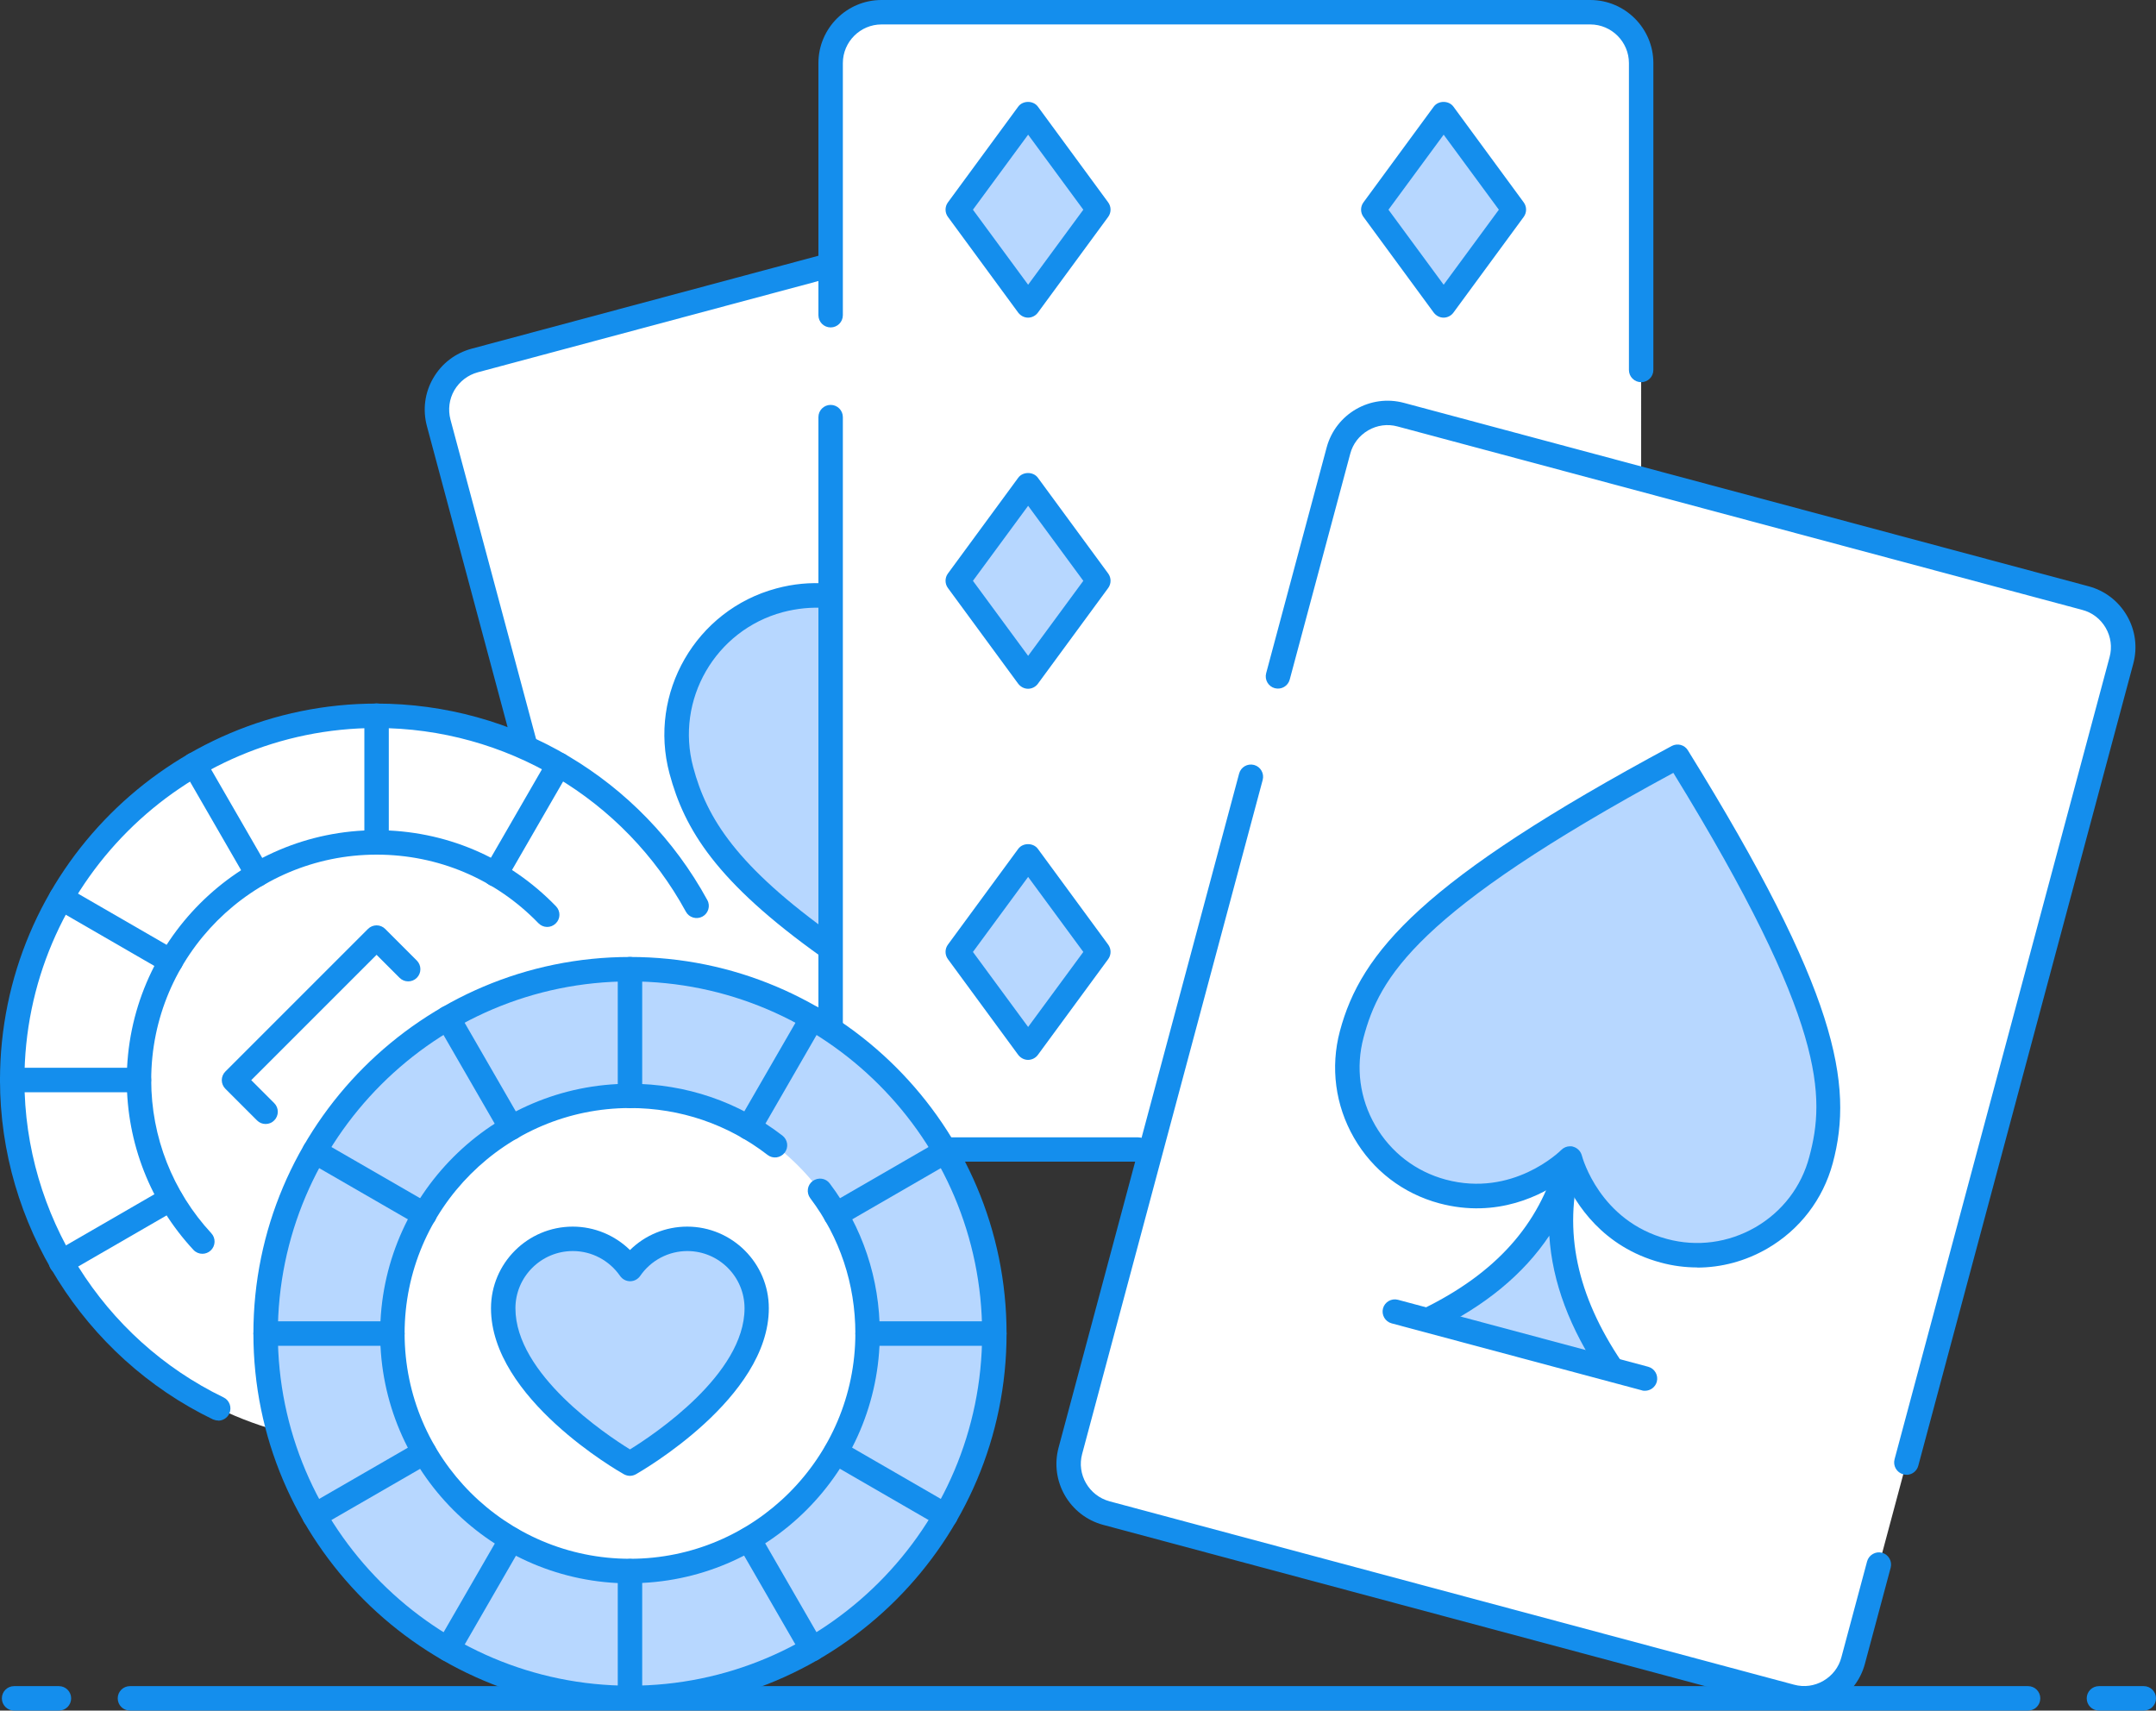
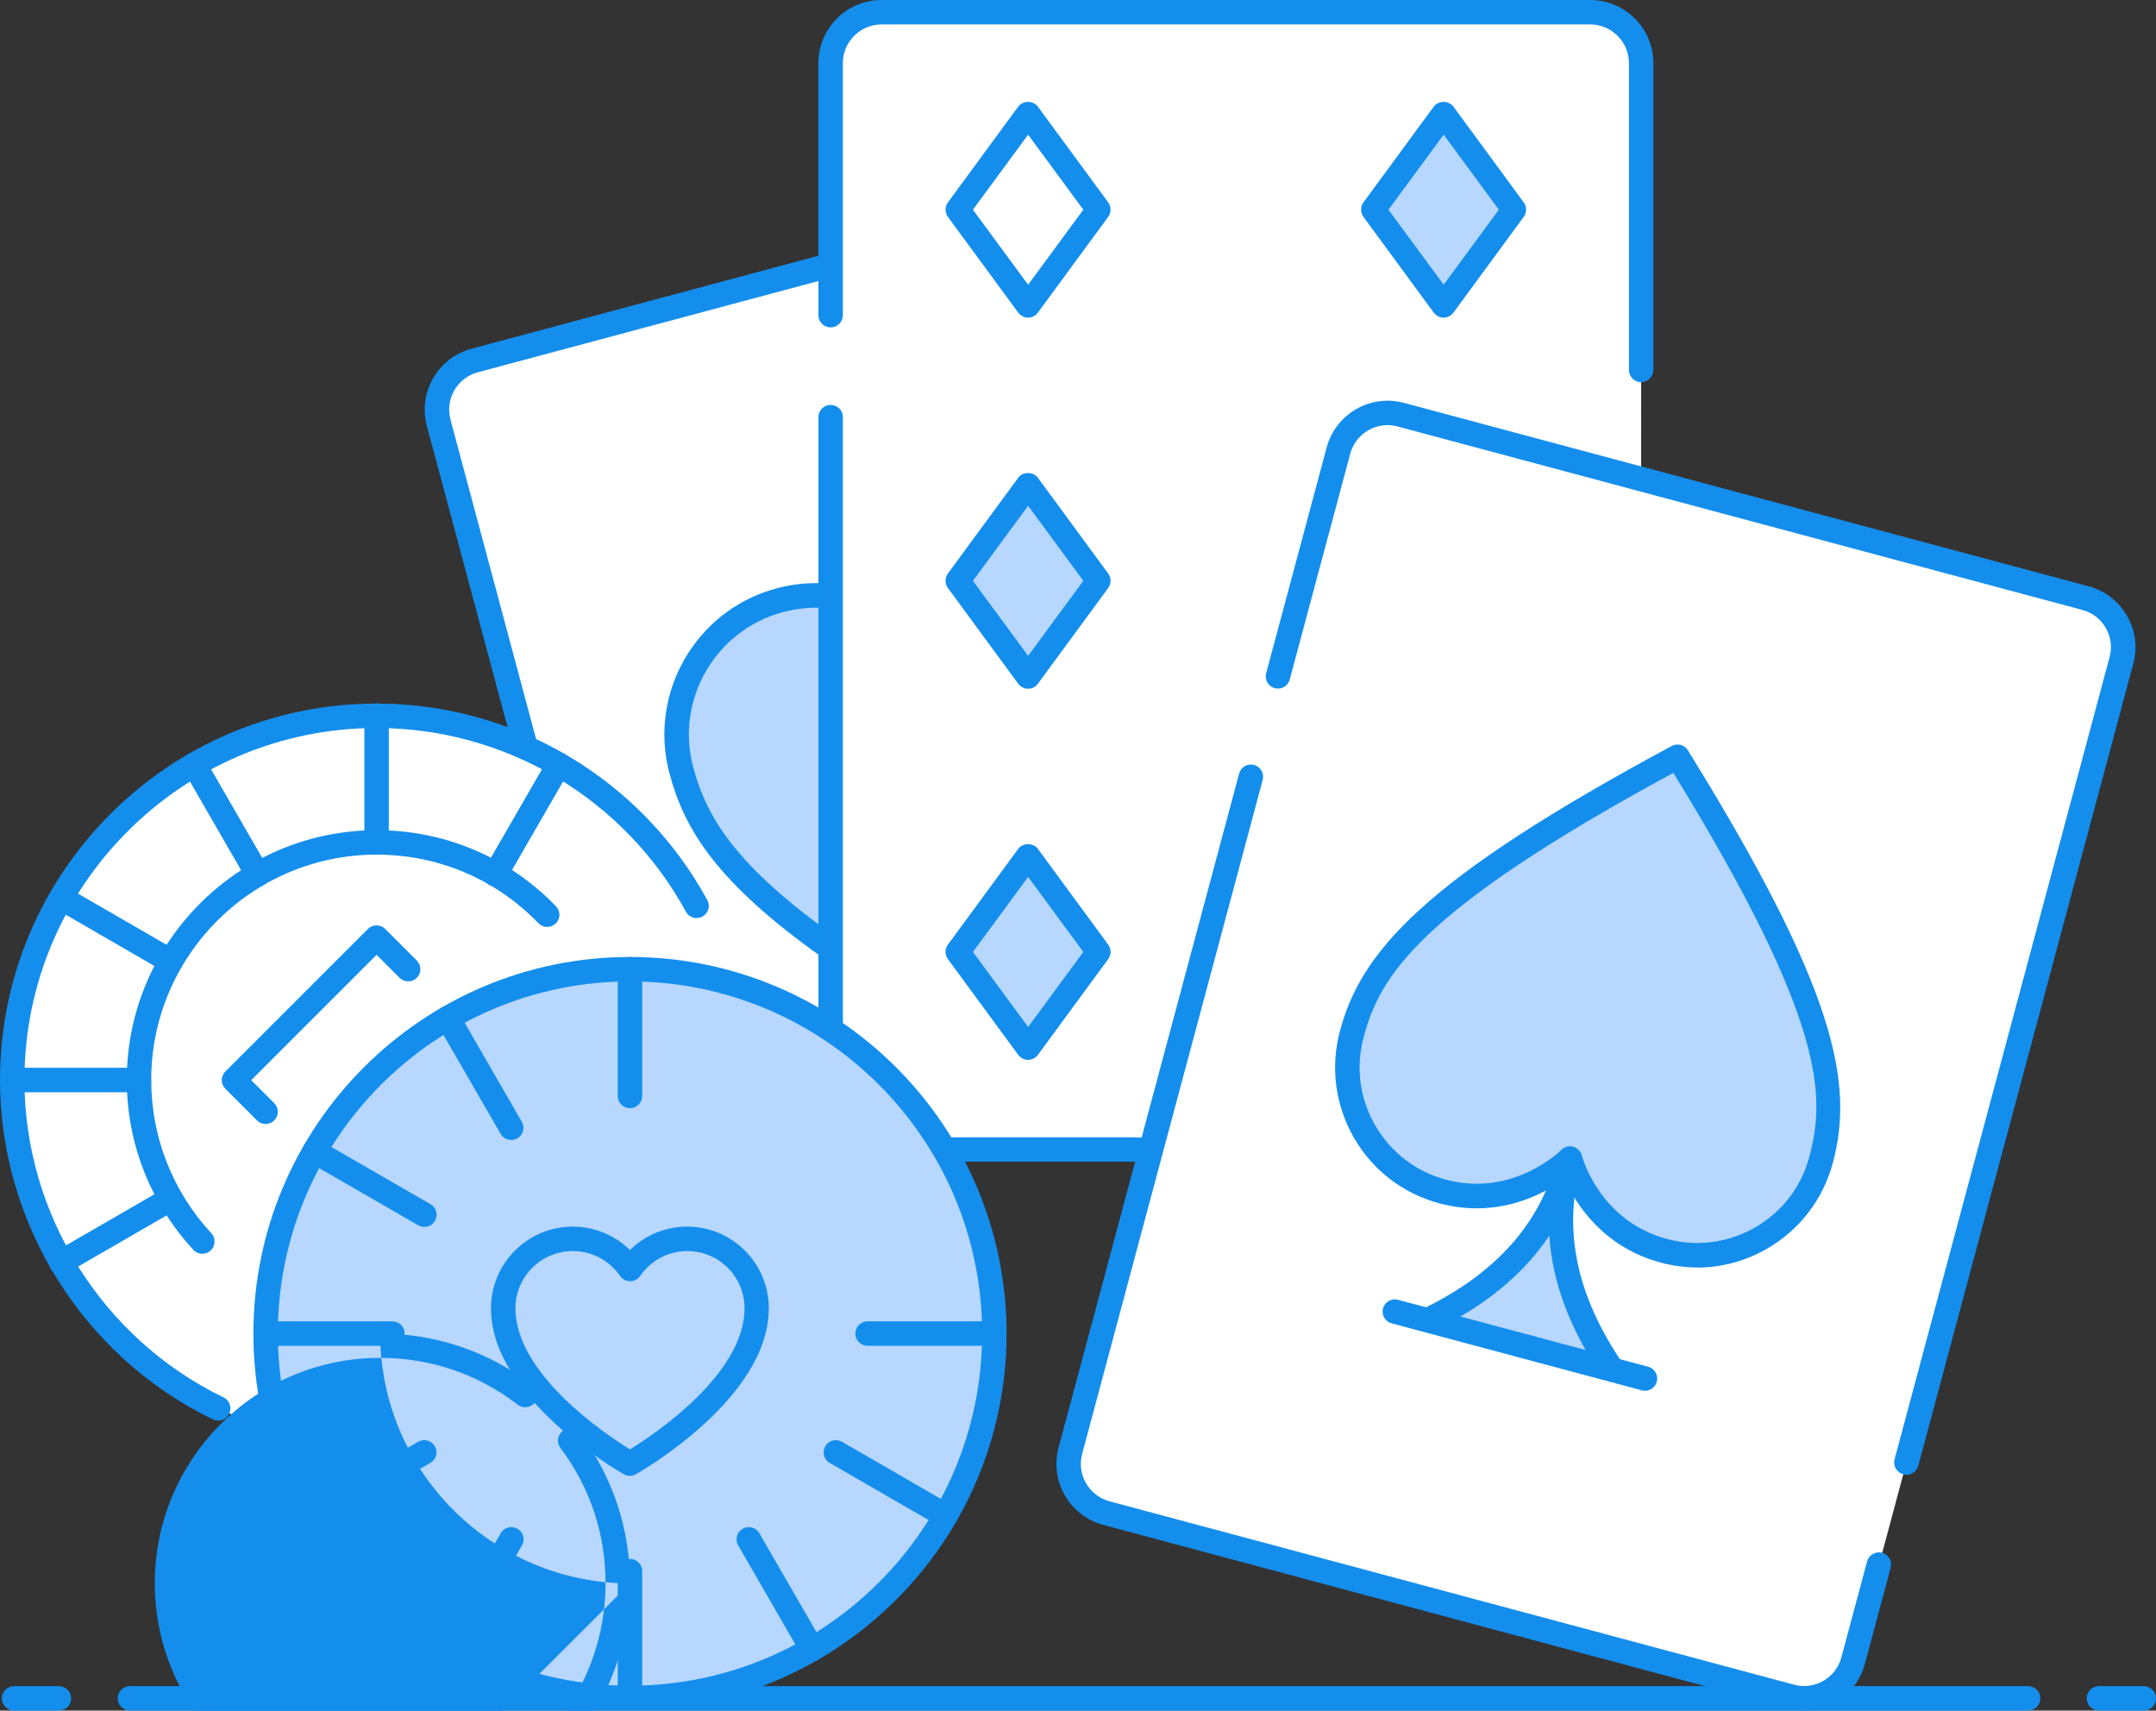
<svg xmlns="http://www.w3.org/2000/svg" id="Layer_2" data-name="Layer 2" viewBox="0 0 150 119.01">
  <rect x="0" y="0" width="150" height="119.01" fill="#333333" stroke="none" />
  <defs>
    <style>
      .cls-1 {
        fill: #b7d7ff;
      }

      .cls-1, .cls-2, .cls-3 {
        stroke-width: 0px;
      }

      .cls-2 {
        fill: #fff;
      }

      .cls-3 {
        fill: #148eed;
      }
    </style>
  </defs>
  <g id="Layer_1-2" data-name="Layer 1">
    <g>
      <g>
        <path class="cls-3" d="m141.09,119.01H9.04c-.47,0-.85-.38-.85-.85s.38-.85.85-.85h132.06c.47,0,.85.38.85.85s-.38.85-.85.85Z" />
        <path class="cls-3" d="m149.15,119.01h-3.12c-.47,0-.85-.38-.85-.85s.38-.85.85-.85h3.12c.47,0,.85.38.85.85s-.38.85-.85.85Z" />
        <path class="cls-3" d="m4.09,119.01H.98c-.47,0-.85-.38-.85-.85s.38-.85.85-.85h3.12c.47,0,.85.38.85.85s-.38.85-.85.85Z" />
      </g>
      <g>
        <path class="cls-2" d="m58.14,18.74l-25.85,6.64s-2.58.96-1.53,4.89,14.26,46.56,14.26,46.56l23.57,3.15,11.46.13s-6.21,19.47-5.69,21.53c.51,2.06,1.34,3.29,5.29,4.35,3.94,1.06,43.71,11.71,43.95,11.78s3.73,3.79,6.46-6.4c2.73-10.2,7.78-29.05,7.78-29.05l9.64-35.98s1.42-3.92-5.33-5.92-27.97-7.09-27.97-7.09V4.9s1.49-3.5-6.29-4.05-46.2,0-46.2,0c0,0-4.21-1.14-4.06,5.53.15,6.67.5,12.36.5,12.36Z" />
        <g>
          <polygon class="cls-1" points="100.44 21.25 105.33 14.59 100.44 7.93 95.55 14.59 100.44 21.25" />
          <path class="cls-3" d="m100.44,22.1h0c-.27,0-.52-.13-.69-.35l-4.89-6.66c-.22-.3-.22-.71,0-1.01l4.89-6.66c.32-.44,1.05-.44,1.37,0l4.89,6.66c.22.3.22.71,0,1.01l-4.89,6.66c-.16.22-.42.35-.69.35Zm-3.84-7.51l3.84,5.22,3.84-5.22-3.84-5.22-3.84,5.22Z" />
        </g>
        <g>
          <polygon class="cls-1" points="76.42 66.23 71.53 59.57 66.64 66.23 71.53 72.89 76.42 66.23" />
          <path class="cls-3" d="m71.53,73.74h0c-.27,0-.52-.13-.69-.35l-4.89-6.66c-.22-.3-.22-.71,0-1.01l4.89-6.66c.32-.44,1.05-.44,1.37,0l4.89,6.66c.22.3.22.71,0,1.01l-4.89,6.66c-.16.22-.42.35-.69.35Zm-3.84-7.51l3.84,5.22,3.84-5.22-3.84-5.22-3.84,5.22Z" />
        </g>
        <g>
          <polygon class="cls-1" points="76.42 40.41 71.53 33.75 66.64 40.41 71.53 47.07 76.42 40.41" />
          <path class="cls-3" d="m71.53,47.92h0c-.27,0-.52-.13-.69-.35l-4.89-6.66c-.22-.3-.22-.71,0-1.01l4.89-6.66c.32-.44,1.05-.44,1.37,0l4.89,6.66c.22.3.22.71,0,1.01l-4.89,6.66c-.16.22-.42.35-.69.35Zm-3.84-7.51l3.84,5.22,3.84-5.22-3.84-5.22-3.84,5.22Z" />
        </g>
        <g>
-           <polygon class="cls-1" points="76.42 14.59 71.53 7.93 66.64 14.59 71.53 21.25 76.42 14.59" />
          <path class="cls-3" d="m71.53,22.1h0c-.27,0-.52-.13-.69-.35l-4.89-6.66c-.22-.3-.22-.71,0-1.01l4.89-6.66c.32-.44,1.05-.44,1.37,0l4.89,6.66c.22.3.22.71,0,1.01l-4.89,6.66c-.16.22-.42.35-.69.35Zm-3.84-7.51l3.84,5.22,3.84-5.22-3.84-5.22-3.84,5.22Z" />
        </g>
        <g>
          <path class="cls-1" d="m112.14,95.25c-3.04-4.5-4.36-9.25-2.99-14.37-1.37,5.13-4.89,8.58-9.77,10.95" />
          <path class="cls-3" d="m112.14,96.1c-.27,0-.54-.13-.7-.37-2.23-3.3-3.44-6.52-3.65-9.76-1.8,2.69-4.46,4.88-8.04,6.62-.42.2-.93.03-1.14-.39-.21-.42-.03-.93.39-1.14,5.05-2.46,8.1-5.86,9.32-10.4,0,0,0,0,0,0,0,0,0,0,0,0,.12-.45.59-.72,1.04-.6.45.12.72.59.6,1.04h0s0,0,0,0c-1.21,4.54-.27,9.01,2.88,13.67.26.39.16.92-.23,1.18-.15.1-.31.15-.48.15Z" />
        </g>
        <path class="cls-3" d="m114.45,96.76c-.07,0-.15,0-.22-.03l-17.41-4.66c-.45-.12-.72-.59-.6-1.04.12-.45.59-.72,1.04-.6l17.41,4.66c.45.12.72.59.6,1.04-.1.38-.45.63-.82.63Z" />
        <g>
          <path class="cls-1" d="m116.72,52.65c-18.1,9.71-21.4,14.54-22.67,19.31-1.28,4.77,1.55,9.67,6.32,10.94,5.23,1.4,8.87-2.3,8.87-2.3,0,0,1.3,5.02,6.53,6.42,4.77,1.28,9.67-1.55,10.94-6.32,1.28-4.77.83-10.59-9.98-28.06h0Z" />
          <path class="cls-3" d="m118.09,88.18c-.85,0-1.71-.11-2.55-.34-4.05-1.09-5.93-4.11-6.69-5.82-1.52,1.1-4.66,2.78-8.71,1.7-2.53-.68-4.64-2.3-5.94-4.56s-1.65-4.9-.98-7.42c1.47-5.5,5.73-10.51,23.09-19.84.4-.21.89-.08,1.12.3,10.38,16.76,11.56,23.22,10.08,28.73-.68,2.52-2.3,4.63-4.56,5.94-1.51.87-3.18,1.32-4.88,1.32Zm-8.86-8.43c.07,0,.15,0,.22.03.29.08.52.31.6.6.05.19,1.26,4.57,5.93,5.82,2.08.56,4.26.27,6.14-.81,1.87-1.08,3.21-2.82,3.76-4.91,1.11-4.15,1.22-9.33-9.46-26.71-17.94,9.71-20.44,14.25-21.55,18.4-.56,2.09-.27,4.26.81,6.13,1.08,1.87,2.82,3.21,4.91,3.77,4.65,1.24,7.91-1.94,8.04-2.07.16-.16.38-.25.6-.25Z" />
        </g>
        <path class="cls-3" d="m114.18,26.59c-.47,0-.85-.38-.85-.85V4.39c0-1.48-1.21-2.69-2.69-2.69h-49.31c-1.48,0-2.69,1.21-2.69,2.69v17.54c0,.47-.38.85-.85.85s-.85-.38-.85-.85V4.39c0-2.42,1.97-4.39,4.39-4.39h49.31c2.42,0,4.39,1.97,4.39,4.39v21.35c0,.47-.38.85-.85.85Z" />
        <g>
          <path class="cls-1" d="m57.5,41.45c-1-.07-2.1,0-3.27.32-5.15,1.38-8.21,6.68-6.83,11.83.94,3.51,2.9,7.05,10.24,12.28" />
          <path class="cls-3" d="m57.64,66.73c-.17,0-.34-.05-.49-.16-7.33-5.22-9.53-8.87-10.57-12.75-1.5-5.6,1.84-11.38,7.43-12.88,1.18-.32,2.37-.43,3.55-.34.47.03.82.44.79.91-.03.47-.45.81-.91.79-.99-.07-1.99.03-2.98.29-4.69,1.26-7.49,6.1-6.23,10.79.94,3.53,2.99,6.88,9.91,11.8.38.27.47.8.2,1.19-.17.23-.43.36-.69.36Z" />
        </g>
        <path class="cls-3" d="m79.19,80.82h-17.86c-2.42,0-4.39-1.97-4.39-4.39V29.02c0-.47.38-.85.85-.85s.85.38.85.85v47.42c0,1.48,1.21,2.69,2.69,2.69h17.86c.47,0,.85.38.85.85s-.38.85-.85.85Z" />
        <path class="cls-3" d="m52.59,102.48c-1.94,0-3.72-1.3-4.24-3.25L29.7,29.64c-.3-1.13-.15-2.32.44-3.33.59-1.02,1.53-1.74,2.67-2.05l24.48-6.56c.46-.12.92.15,1.04.6.12.45-.15.92-.6,1.04l-24.48,6.56c-.7.19-1.27.63-1.64,1.25-.36.62-.45,1.35-.27,2.04l18.65,69.59c.38,1.43,1.86,2.29,3.3,1.9l15.07-4.04c.46-.12.92.15,1.04.6.12.45-.15.92-.6,1.04l-15.07,4.04c-.38.1-.76.15-1.14.15Z" />
        <path class="cls-3" d="m132.63,102.6c-.07,0-.15,0-.22-.03-.45-.12-.72-.59-.6-1.04l14.96-55.81c.19-.69.09-1.42-.27-2.04-.36-.62-.94-1.07-1.64-1.25l-47.63-12.76c-.69-.19-1.42-.09-2.04.27-.62.36-1.07.94-1.25,1.63l-4.21,15.71c-.12.45-.58.72-1.04.6-.45-.12-.72-.59-.6-1.04l4.21-15.71c.63-2.34,3.04-3.73,5.38-3.1l47.63,12.76c1.13.3,2.08,1.03,2.67,2.05.59,1.02.74,2.2.44,3.33l-14.96,55.81c-.1.38-.45.63-.82.63Z" />
        <path class="cls-3" d="m125.52,119c-.38,0-.77-.05-1.14-.15l-47.63-12.76c-2.34-.63-3.73-3.04-3.1-5.38l12.56-46.89c.12-.45.58-.72,1.04-.6.45.12.72.59.6,1.04l-12.56,46.89c-.39,1.43.47,2.91,1.9,3.3l47.63,12.76c.7.19,1.42.09,2.04-.27.62-.36,1.07-.94,1.25-1.63l1.79-6.68c.12-.45.6-.72,1.04-.6.45.12.72.59.6,1.04l-1.79,6.68c-.3,1.13-1.03,2.08-2.05,2.67-.68.39-1.43.59-2.19.59Z" />
        <g id="g2428">
          <g id="g2434">
            <path id="path2436" class="cls-2" d="m26.2,100.49c14,0,25.35-11.35,25.35-25.35,0-14-11.35-25.35-25.35-25.35S.85,61.14.85,75.14c0,14,11.35,25.35,25.35,25.35Z" />
          </g>
          <g id="g2434-2" data-name="g2434">
            <g>
              <path id="path2436-2" data-name="path2436" class="cls-1" d="m43.83,118.13c14,0,25.35-11.35,25.35-25.35,0-14-11.35-25.35-25.35-25.35-14,0-25.35,11.35-25.35,25.35,0,14,11.35,25.35,25.35,25.35Z" />
              <path class="cls-3" d="m43.83,118.98c-14.45,0-26.2-11.75-26.2-26.2s11.75-26.2,26.2-26.2,26.2,11.75,26.2,26.2-11.75,26.2-26.2,26.2Zm0-50.7c-13.51,0-24.5,10.99-24.5,24.5s10.99,24.5,24.5,24.5,24.5-10.99,24.5-24.5-10.99-24.5-24.5-24.5Z" />
            </g>
          </g>
          <g id="g2434-3" data-name="g2434">
-             <path id="path2436-3" data-name="path2436" class="cls-2" d="m43.83,109.31c9.13,0,16.53-7.4,16.53-16.53,0-9.13-7.4-16.53-16.53-16.53s-16.53,7.4-16.53,16.53c0,9.13,7.4,16.53,16.53,16.53Z" />
-           </g>
+             </g>
          <g id="g2438">
-             <path class="cls-3" d="m43.83,110.16c-9.58,0-17.38-7.8-17.38-17.38s7.8-17.38,17.38-17.38c3.88,0,7.55,1.25,10.61,3.61.37.29.44.82.15,1.19-.29.37-.82.44-1.19.15-2.76-2.13-6.07-3.26-9.57-3.26-8.65,0-15.68,7.03-15.68,15.68s7.03,15.68,15.68,15.68,15.68-7.04,15.68-15.68c0-3.43-1.08-6.68-3.14-9.41-.28-.38-.21-.91.17-1.19.38-.28.91-.21,1.19.17,2.28,3.03,3.48,6.63,3.48,10.43,0,9.58-7.8,17.38-17.38,17.38Z" />
+             <path class="cls-3" d="m43.83,110.16c-9.58,0-17.38-7.8-17.38-17.38c3.88,0,7.55,1.25,10.61,3.61.37.29.44.82.15,1.19-.29.37-.82.44-1.19.15-2.76-2.13-6.07-3.26-9.57-3.26-8.65,0-15.68,7.03-15.68,15.68s7.03,15.68,15.68,15.68,15.68-7.04,15.68-15.68c0-3.43-1.08-6.68-3.14-9.41-.28-.38-.21-.91.17-1.19.38-.28.91-.21,1.19.17,2.28,3.03,3.48,6.63,3.48,10.43,0,9.58-7.8,17.38-17.38,17.38Z" />
          </g>
          <g id="g2442">
            <path class="cls-3" d="m69.18,93.63h-8.82c-.47,0-.85-.38-.85-.85s.38-.85.85-.85h8.82c.47,0,.85.38.85.85s-.38.85-.85.85Z" />
          </g>
          <g id="g2446">
            <path class="cls-3" d="m27.3,93.63h-8.82c-.47,0-.85-.38-.85-.85s.38-.85.85-.85h8.82c.47,0,.85.38.85.85s-.38.85-.85.85Z" />
          </g>
          <g id="g2450">
            <path class="cls-3" d="m43.83,77.1c-.47,0-.85-.38-.85-.85v-8.82c0-.47.38-.85.85-.85s.85.38.85.85v8.82c0,.47-.38.85-.85.85Z" />
          </g>
          <g id="g2454">
            <path class="cls-3" d="m43.83,118.98c-.47,0-.85-.38-.85-.85v-8.82c0-.47.38-.85.85-.85s.85.38.85.85v8.82c0,.47-.38.85-.85.85Z" />
          </g>
          <g id="g2458">
            <path class="cls-3" d="m56.51,115.58c-.29,0-.58-.15-.74-.42l-4.41-7.64c-.24-.41-.1-.93.31-1.16.41-.23.93-.1,1.16.31l4.41,7.64c.24.41.1.93-.31,1.16-.13.08-.28.11-.42.11Z" />
          </g>
          <g id="g2462">
            <path class="cls-3" d="m35.57,79.31c-.29,0-.58-.15-.74-.42l-4.41-7.64c-.24-.41-.1-.93.31-1.16.41-.23.93-.1,1.16.31l4.41,7.64c.24.41.1.93-.31,1.16-.13.08-.28.11-.42.11Z" />
          </g>
          <g id="g2466">
-             <path class="cls-3" d="m58.15,85.36c-.29,0-.58-.15-.74-.42-.24-.41-.1-.93.31-1.16l7.63-4.41c.41-.24.93-.1,1.16.31.24.41.1.93-.31,1.16l-7.63,4.41c-.13.08-.28.11-.42.11Z" />
-           </g>
+             </g>
          <g id="g2470">
            <path class="cls-3" d="m21.88,106.3c-.29,0-.58-.15-.74-.42-.24-.41-.1-.93.31-1.16l7.64-4.41c.41-.23.93-.1,1.16.31.24.41.1.93-.31,1.16l-7.64,4.41c-.13.08-.28.11-.42.11Z" />
          </g>
          <g id="g2474">
            <path class="cls-3" d="m4.25,88.67c-.29,0-.58-.15-.74-.42-.24-.41-.1-.93.31-1.16l7.63-4.41c.41-.23.93-.1,1.16.31.24.41.1.93-.31,1.16l-7.63,4.41c-.13.08-.28.11-.42.11Z" />
          </g>
          <g id="g2478">
            <path class="cls-3" d="m31.16,115.58c-.14,0-.29-.04-.42-.11-.41-.23-.55-.75-.31-1.16l4.41-7.64c.23-.41.75-.54,1.16-.31.41.23.55.75.31,1.16l-4.41,7.64c-.16.27-.44.42-.74.42Z" />
          </g>
          <g id="g2482">
-             <path class="cls-3" d="m52.1,79.31c-.14,0-.29-.04-.42-.11-.41-.23-.55-.75-.31-1.16l4.41-7.64c.23-.41.76-.54,1.16-.31.41.23.55.75.31,1.16l-4.41,7.64c-.16.27-.44.42-.74.42Z" />
-           </g>
+             </g>
          <g id="g2486">
            <path class="cls-3" d="m29.52,85.36c-.14,0-.29-.04-.42-.11l-7.64-4.41c-.41-.23-.55-.75-.31-1.16.23-.41.75-.54,1.16-.31l7.64,4.41c.41.23.55.75.31,1.16-.16.27-.44.42-.74.42Z" />
          </g>
          <g id="g2490">
            <path class="cls-3" d="m65.78,106.3c-.14,0-.29-.04-.42-.11l-7.63-4.41c-.41-.23-.55-.75-.31-1.16.23-.41.76-.54,1.16-.31l7.63,4.41c.41.23.55.75.31,1.16-.16.27-.44.42-.74.42Z" />
          </g>
          <g id="g2494">
            <g>
              <path id="path2496" class="cls-1" d="m52.65,91.02c0,5.83-8.82,10.81-8.82,10.81,0,0-8.82-4.98-8.82-10.81,0-2.67,2.16-4.83,4.83-4.83,1.65,0,3.11.83,3.98,2.09.87-1.26,2.33-2.09,3.98-2.09,2.67,0,4.84,2.16,4.84,4.83" />
              <path class="cls-3" d="m43.83,102.68c-.14,0-.29-.04-.42-.11-.38-.21-9.25-5.29-9.25-11.55,0-3.13,2.55-5.68,5.69-5.68,1.5,0,2.93.6,3.98,1.63,1.05-1.04,2.48-1.63,3.98-1.63,3.13,0,5.68,2.55,5.68,5.68,0,6.25-8.87,11.33-9.25,11.55-.13.07-.27.11-.42.11Zm-3.98-15.64c-2.2,0-3.99,1.79-3.99,3.98,0,4.58,6.27,8.77,7.97,9.82,1.7-1.05,7.97-5.24,7.97-9.82,0-2.2-1.79-3.98-3.98-3.98-1.31,0-2.54.65-3.28,1.73-.16.23-.42.37-.7.37h0c-.28,0-.54-.14-.7-.37-.75-1.08-1.97-1.73-3.28-1.73Z" />
            </g>
          </g>
          <g id="g2498">
            <path class="cls-3" d="m15.18,98.83c-.12,0-.25-.03-.37-.08-9-4.35-14.81-13.61-14.81-23.6,0-14.45,11.75-26.2,26.2-26.2,9.59,0,18.41,5.24,23.01,13.67.23.41.07.93-.34,1.15s-.93.07-1.15-.34c-4.3-7.88-12.55-12.78-21.52-12.78-13.51,0-24.5,10.99-24.5,24.5,0,9.34,5.43,18,13.85,22.07.42.2.6.71.4,1.14-.15.3-.45.48-.77.48Z" />
          </g>
          <g id="g2502">
            <path class="cls-3" d="m14.08,87.23c-.23,0-.45-.09-.62-.27-2.99-3.22-4.64-7.42-4.64-11.82,0-9.58,7.8-17.38,17.38-17.38,4.75,0,9.18,1.88,12.48,5.29.33.34.32.88-.02,1.2-.34.33-.87.32-1.2-.02-2.98-3.08-6.98-4.77-11.26-4.77-8.65,0-15.68,7.03-15.68,15.68,0,3.97,1.49,7.75,4.18,10.66.32.34.3.88-.04,1.2-.16.15-.37.23-.58.23Z" />
          </g>
          <g id="g2506">
            <path class="cls-3" d="m9.67,75.99H.85c-.47,0-.85-.38-.85-.85s.38-.85.85-.85h8.82c.47,0,.85.38.85.85s-.38.85-.85.85Z" />
          </g>
          <g id="g2510">
            <path class="cls-3" d="m26.2,59.46c-.47,0-.85-.38-.85-.85v-8.82c0-.47.38-.85.85-.85s.85.38.85.85v8.82c0,.47-.38.85-.85.85Z" />
          </g>
          <g id="g2514">
            <path class="cls-3" d="m17.93,61.68c-.29,0-.58-.15-.74-.42l-4.41-7.64c-.24-.41-.1-.93.31-1.16.41-.23.93-.1,1.16.31l4.41,7.64c.24.41.1.93-.31,1.16-.13.08-.28.11-.42.11Z" />
          </g>
          <g id="g2518">
            <path class="cls-3" d="m34.46,61.68c-.14,0-.29-.04-.42-.11-.41-.23-.55-.75-.31-1.16l4.41-7.64c.23-.41.76-.54,1.16-.31.41.23.55.75.31,1.16l-4.41,7.64c-.16.27-.44.42-.74.42Z" />
          </g>
          <g id="g2522">
            <path class="cls-3" d="m11.88,67.73c-.14,0-.29-.04-.42-.11l-7.63-4.41c-.41-.23-.55-.75-.31-1.16.23-.41.76-.54,1.16-.31l7.63,4.41c.41.23.55.75.31,1.16-.16.27-.44.42-.74.42Z" />
          </g>
          <g id="g2526">
            <path class="cls-3" d="m18.48,78.2c-.22,0-.43-.08-.6-.25l-2.2-2.2c-.16-.16-.25-.38-.25-.6s.09-.44.25-.6l9.92-9.92c.16-.16.38-.25.6-.25h0c.23,0,.44.09.6.25l2.2,2.2c.33.33.33.87,0,1.2-.33.33-.87.33-1.2,0l-1.6-1.6-8.72,8.72,1.6,1.6c.33.33.33.87,0,1.2-.17.17-.38.25-.6.25Z" />
          </g>
        </g>
      </g>
    </g>
  </g>
</svg>